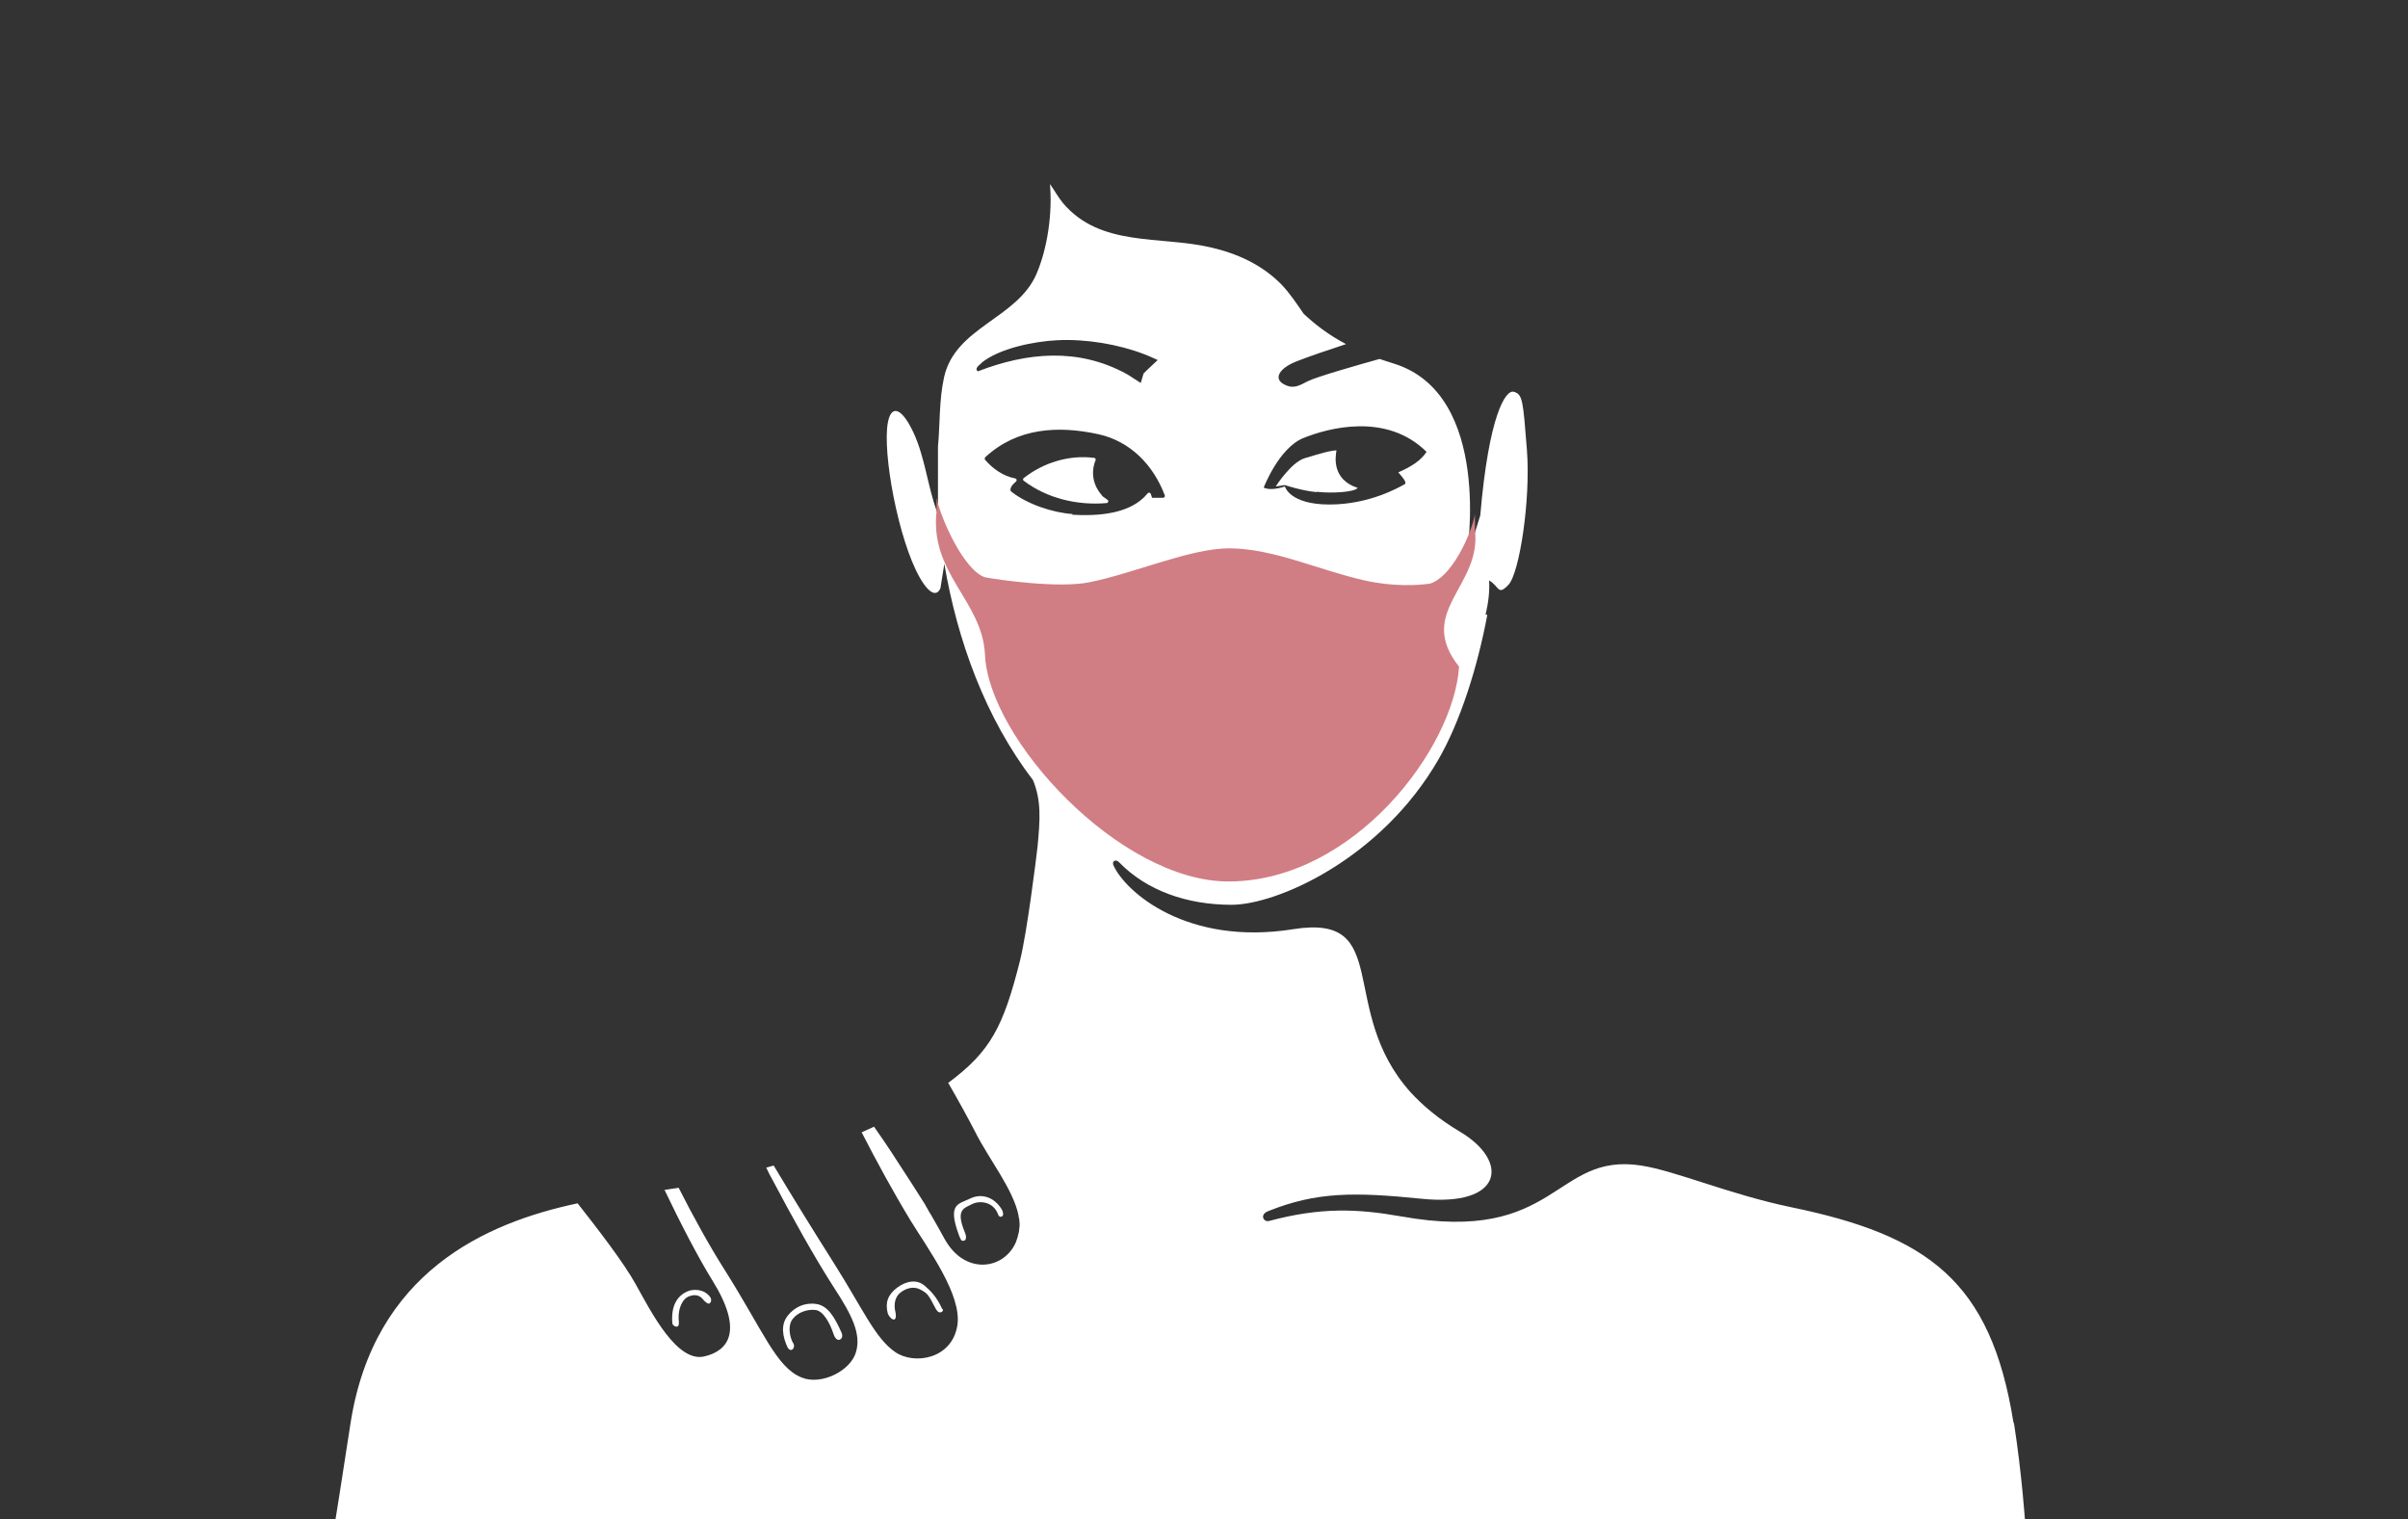
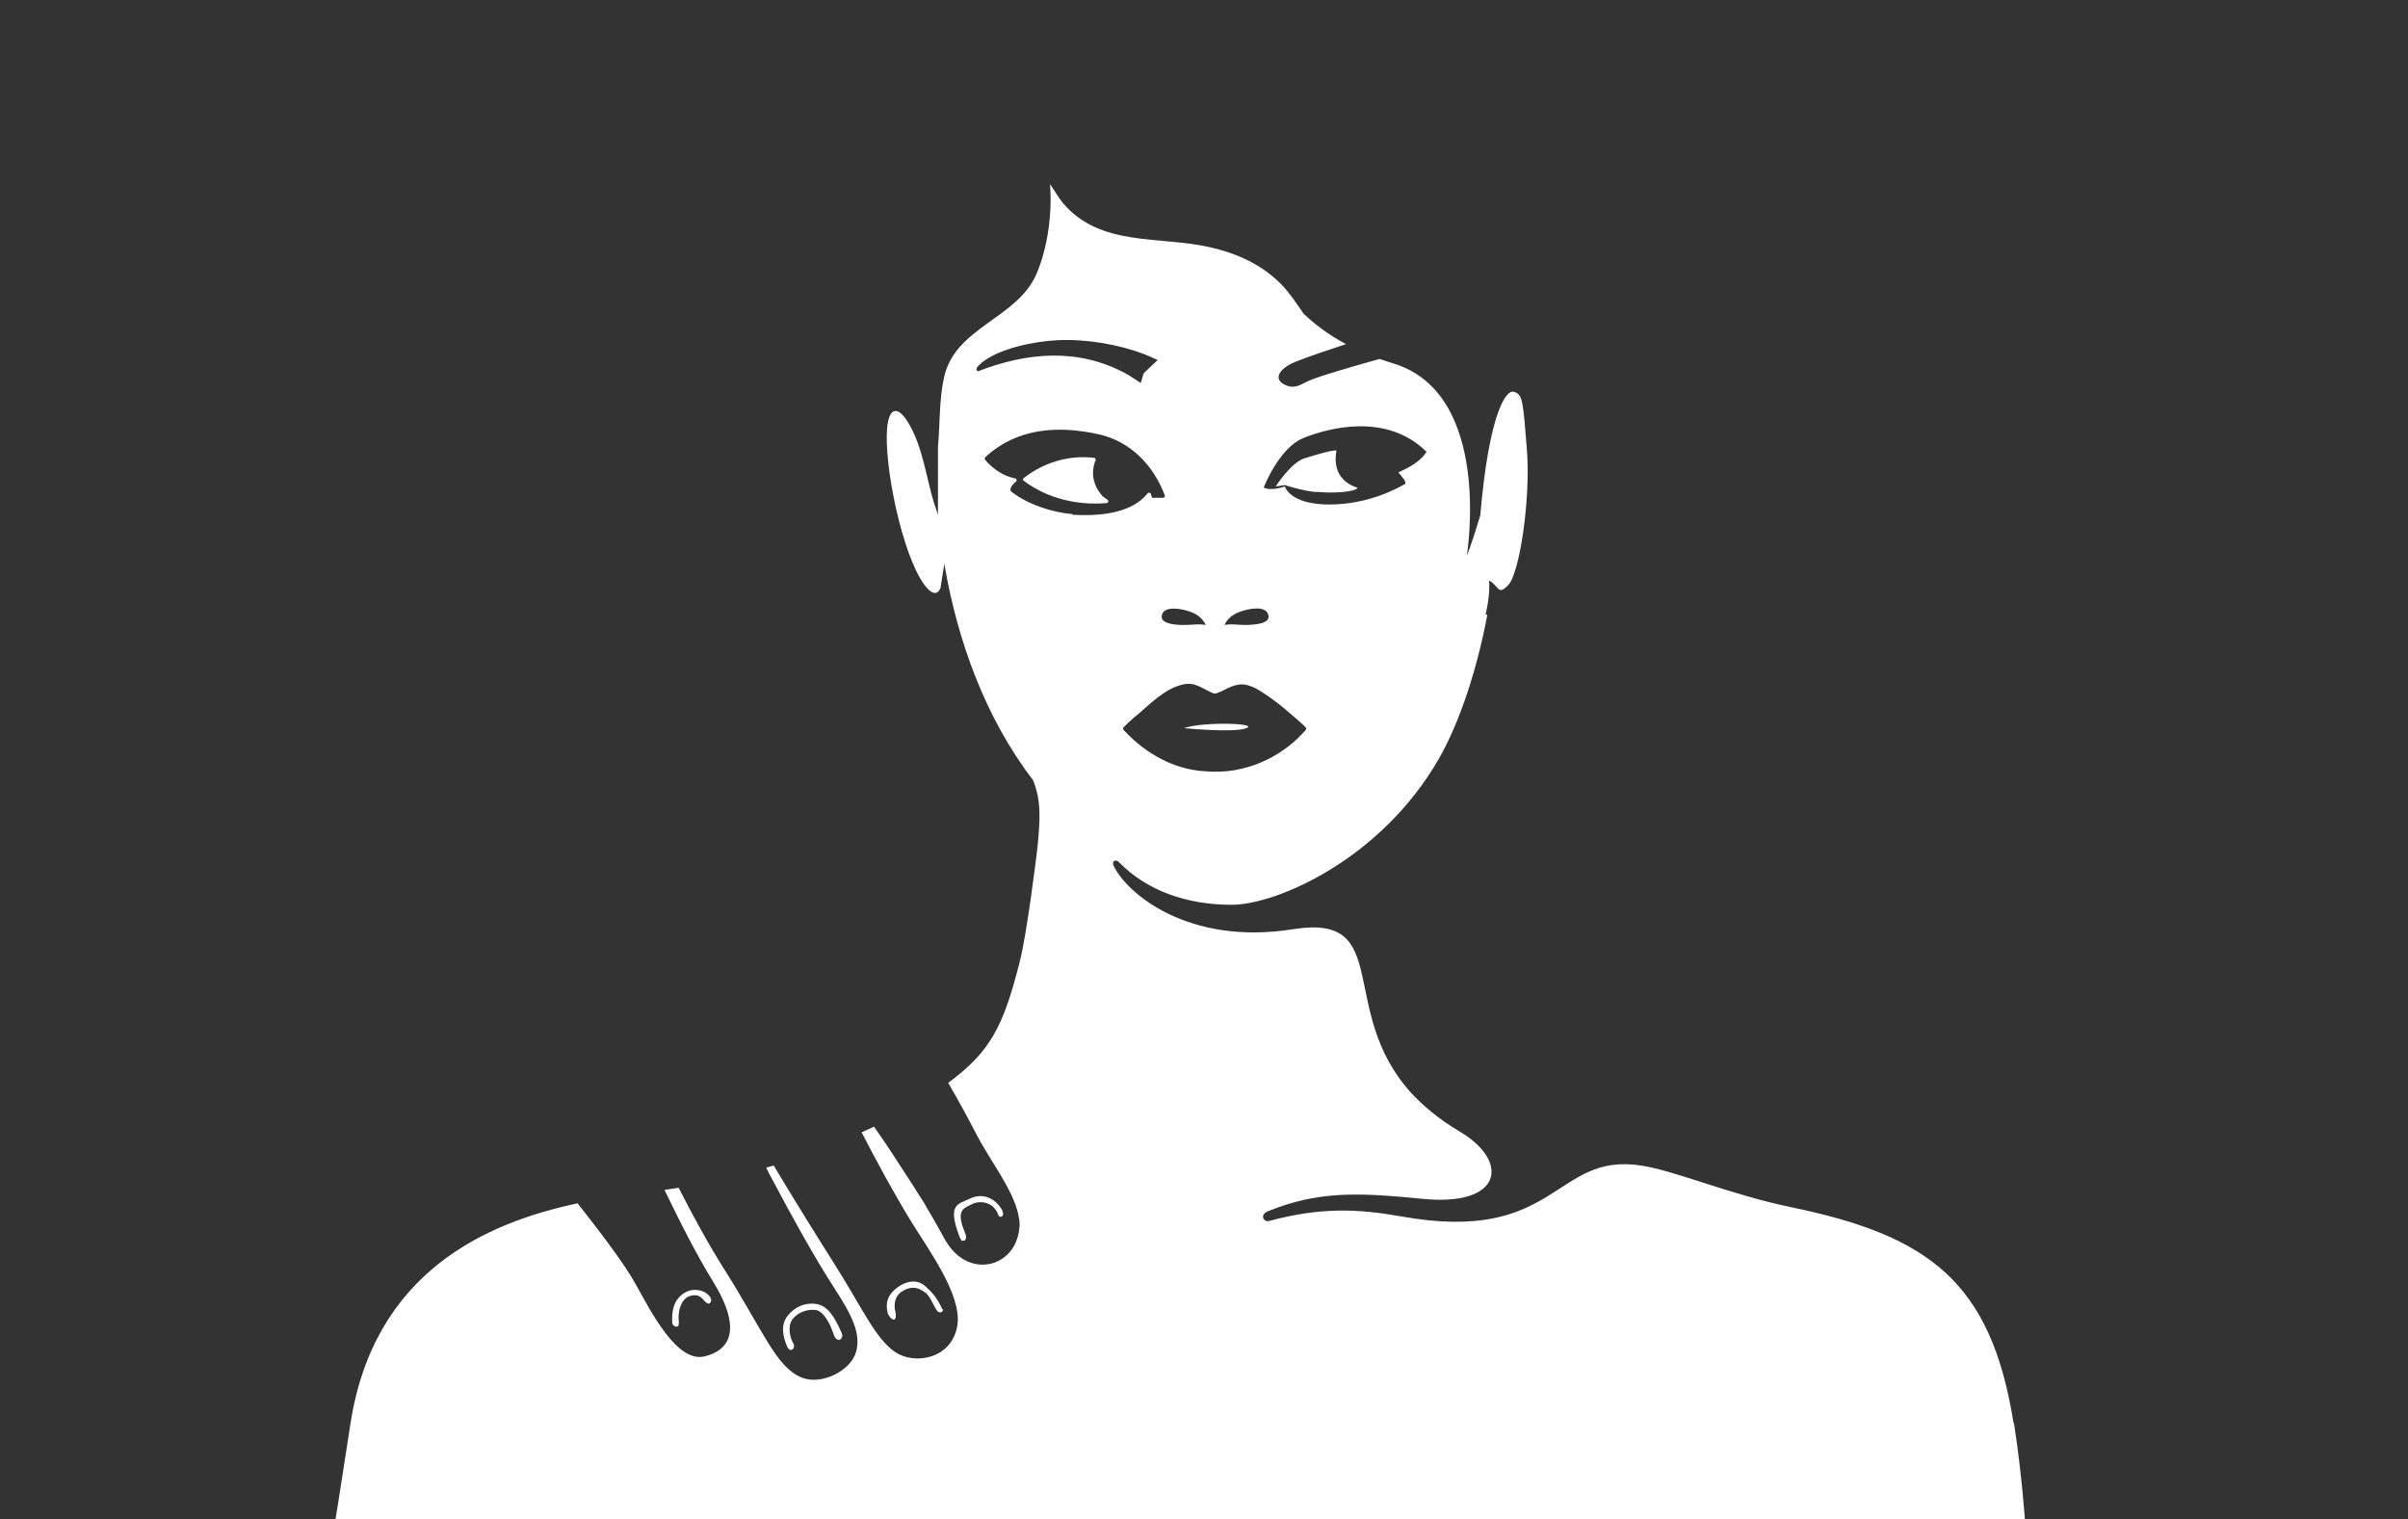
<svg xmlns="http://www.w3.org/2000/svg" version="1.1" viewBox="0 0 681.6 430">
  <rect x="0" y="0" width="681.6" height="430" fill="#333333" stroke="none" />
  <defs>
    <style>
      .st0 {
        fill: #fff;
      }

      .st1 {
        fill: #d17d84;
      }

      .st2 {
        display: none;
      }
    </style>
  </defs>
  <g id="Calque_4" class="st2">
    <rect class="st1" width="681.6" height="430" />
  </g>
  <g id="Calque_1">
    <path class="st0" d="M272.5,351.2c1.4.1.9-1.8.6-2.4-2.7-6.5-.2-6.8,2.1-8,2-1,5.9-.8,7.3,2.9.2.6.6.9,1.1.6.6-.3.3-1.3,0-1.9-2.1-3.5-5.7-4.8-9.1-3.1-3.3,1.6-6.4,1.4-3,10.5.2.4.5,1.4.9,1.4Z" />
    <path class="st0" d="M191.6,375.5s0,0,0,0c.7,0,.6-1.4.5-2-.2-3,1-5.9,3-6.6,1.7-.6,2.9-.3,3.9.9.4.5,1.4,1.5,1.9,1.1.5-.4.5-1.3.1-1.8-1.9-2.5-5-2.1-6.1-1.7-2.9,1.1-5,3.8-4.6,9,0,.6.6,1.1,1.2,1.1Z" />
-     <path class="st0" d="M266.7,370.5c-1.7-3.7-3.5-5.3-5-6.6-2.2-1.9-5.3-1.3-7.8.6-2.6,2-3.4,4.2-2.6,7.3.2.6,1.1,1.8,1.8,1.7.6-.2.5-1.3.4-1.9-.7-2.7,0-4.8,1.6-5.9,1.4-1,3.5-1.8,5.6-.6,1.9,1.1,2,1.2,4.2,5.4,1,1.8,2.2.7,2,.1Z" />
+     <path class="st0" d="M266.7,370.5c-1.7-3.7-3.5-5.3-5-6.6-2.2-1.9-5.3-1.3-7.8.6-2.6,2-3.4,4.2-2.6,7.3.2.6,1.1,1.8,1.8,1.7.6-.2.5-1.3.4-1.9-.7-2.7,0-4.8,1.6-5.9,1.4-1,3.5-1.8,5.6-.6,1.9,1.1,2,1.2,4.2,5.4,1,1.8,2.2.7,2,.1" />
    <path class="st0" d="M224.5,380.2c-1-1.8-1.6-5-.1-6.9,1.5-1.9,4.2-2.8,6.5-2.5,2.2.3,4.1,3.9,5,6.7.2.7,1,2.4,2.1,1.5.5-.4.5-1.2.2-1.8-2-4.5-3.9-7.6-7.1-8.1-3.2-.5-6.2.8-8.2,3.4-2,2.6-1.3,5.9-.1,8.6.9,2.1,2.6.5,1.7-1Z" />
    <path class="st0" d="M335.1,206.1s14.2,1.4,17.7,0c3.6-1.4-12.1-1.9-17.7,0Z" />
  </g>
  <g id="Calque_3">
    <path class="st0" d="M372.7,139.3c-4.3-.4-9-2-9-2l-2.6.4s4.3-6.8,8.2-8c3.9-1.2,7.7-2.3,9-2.2-.3,1.7-1.4,8.2,6,10.6-.8,1.2-7.3,1.6-11.6,1.1Z" />
    <g>
      <path class="st0" d="M311.9,140.2s0,0,0,0c-2.5-2.8-3.2-6.5-1.8-9.9.1-.3,0-.7-.4-.7-7-.9-14.3,1.3-19.9,5.7-.3.2-.3.6,0,.8,6.6,5,15.2,7,23.4,6.3.5,0,.7-.7.3-.9l-1.5-1.1Z" />
      <path class="st0" d="M569.9,402.5c-6.4-39.9-24.2-52.8-62.9-60.8-17.4-3.6-32.7-10.3-42.5-11.8-24.7-3.8-23.5,22.4-67.9,14.4-12.5-2.2-22.8-2.6-37.4,1.3-1.5.4-2.8-1.8-.2-2.8,13.7-5.5,24.5-5.4,43.3-3.5,23.2,2.4,25.1-10.6,10.9-19-5.9-3.5-10.4-7.3-13.9-11.1-21-23.4-4.8-50.7-33.2-46.2-30,4.8-47.4-10.4-50.9-18-.6-1.2.6-2,1.6-.9,7.7,7.9,19,12,31.8,12s42.3-12.9,58.6-41.2c6.1-10.6,11-25.9,13.8-40.9h-.5c.8-3.4,1.2-6.7,1-9.7,2.9,1.6,2.4,4.5,5.5,1.2,3.1-3.3,6.3-24.1,5.2-38.2-1.1-14-1.2-15.7-3.7-16.4-2.4-.7-7.1,6.9-9.5,35-2.9,9.6-3.8,11.3-3.8,11.3,0,0,7.5-45.6-20.7-54.3-1.4-.4-2.7-.9-4-1.3-6.1,1.7-18,5.1-20.3,6.3-2.4,1.2-4.1,2.4-6.9.8-2.8-1.6-1.2-4.4,3.4-6.3,3.2-1.3,10.3-3.7,14.3-5-5.3-2.8-9-5.8-12-8.6-2-2.9-3.9-5.8-6.3-8.3-5.5-5.6-12.6-8.8-20.1-10.5-14.3-3.3-31.1,0-41.7-12.5-1.4-1.7-2.4-3.6-3.7-5.4.7,8.1-.6,17.9-3.8,25.4-5.5,12.8-23.1,15-26.2,29.4-1.4,6.4-1.1,13.1-1.7,19.5v19.3s-1.2-3.6-1.2-3.6c-2.2-7.3-3.1-15.4-7-22.1-2.9-5-5.6-5.2-6.2,1.2-.9,10.6,4.2,35.4,10.4,44.1,1.1,1.6,3.4,4.1,4.7,1.2l1.1-6.9c3.7,21.7,11.6,43.6,25.1,61.2,2.4,5.9,2,11.2,1.3,18.7-.4,3.6-3,24.5-5,32.5-4.7,18.6-8.3,25.6-20.3,34.5,2.9,5,5.9,10.5,7.7,14,3.7,7.4,10.7,16.1,12.2,23.5,0,0,0,0,0,.1,0,.3.1.6.2.9.1,1,.2,1.9,0,2.8,0,.7-.2,1.4-.4,2.1,0,.1,0,.3-.1.4-.1.4-.3.8-.4,1.2-3.3,7.8-13.9,9.3-19.6.2-.1-.2-.3-.4-.4-.6,0,0,0,0,0,0,0,0,0-.2-.1-.2-1.5-2.8-2.8-5-4-7.1-.4-.6-.8-1.3-1.1-1.9-.2-.3-.4-.6-.5-.9-2.2-3.5-4.5-7.1-8.1-12.6-2.3-3.6-4.5-6.8-6.4-9.5-1.1.5-2.3,1.1-3.5,1.6,4.1,8,9,17,13.8,24.9,5.1,8.3,14.6,21.1,13.3,29.7-1.5,9.6-12.2,11.3-17.6,7.6-5.7-3.9-9.2-12.3-17.5-25.4-5.5-8.7-11.7-18.7-16.9-27.4-.7.2-1.4.4-2.1.6.6,1.3,1.2,2.5,1.9,3.7,5,9.5,11.8,21.8,17.3,30.3,5.1,7.8,7.7,13.1,6.2,18.2-1.5,5.3-9.8,9.5-15.4,7.2-7.2-2.9-10.8-13.1-21.8-30.5-4.2-6.6-9-15.3-13-23.2-1.3.2-2.6.4-4,.6,4.5,9.4,9.5,19.1,13.6,25.7,8.8,14.2,4.5,19.8-2.2,21.4-7.8,2-15.1-12.4-19.5-20.3-3.4-6.2-11-16-16.5-23-26,5.5-57.7,19.5-64.3,62.4-2.8,18.4-4.3,27.5-4.3,27.5h478.3s-.9-13.4-3.1-27.5ZM368.9,124c6.9-2.8,23.5-7.4,34.9,3.9-1.6,2.4-4.1,4.1-8,5.8,1.1,1.3,2.4,2.7,1.9,3.3-1.8,1-10.1,5.8-21.4,5.8s-12.6-5.1-12.6-5.1c0,0-3.9,1.4-6,.3,0,0,4.3-11.2,11.2-14ZM350.6,173.3c3.1-1.2,7.7-1.9,8.4.7.7,2.5-3.4,2.8-6.2,2.9-2.8,0-4-.4-6.2,0,0,0,.9-2.4,4-3.6ZM345.3,195.9c2.7-1.4,5.5-3,8.6-1.7,1.6.5,2.8,1.3,5.7,3.3,3,2.1,6.4,5.1,9.3,7.7,1.1,1.1,1.3.9-.4,2.6-5.9,6.3-15.9,11.6-27.5,10.5-9.2-.5-16.8-5.5-21.6-10.3-1.2-1.3-1.9-1.6-1.3-2.2.9-.9,1.4-1.4,2.9-2.7,4.1-3.3,8.4-8.2,14-9.4,2-.4,3.4,0,5.5,1.1.5.3,1.4.7,2,1,1.4.7,1.4.7,2.8,0ZM337.3,173.3c3.1,1.2,4,3.6,4,3.6-2.3-.4-3.4,0-6.2,0-2.8,0-6.9-.4-6.2-2.9.7-2.5,5.3-1.9,8.4-.7ZM277.7,102.8c5-4.2,15.1-6.2,21.6-6.5,8-.4,17.2,1.1,24.7,4,.8.3,2.2.9,3.7,1.6-2.5,2.3-4,3.8-4,3.8l-.8,2.7c-1.5-.9-3.3-2.2-4.1-2.6-13.6-7.4-28-6.1-42-.7-1.1-.7.4-1.8,1-2.3ZM303.6,145.5c-5.7-.4-12.9-2.8-17.4-6.4-.1-.1-.2-.3-.2-.5.1-1,.9-1.7,1.6-2.3.3-.3.2-.8-.3-.9-3.3-.6-6.4-2.8-8.5-5.3-.1-.1-.1-.3,0-.5h0c0,0,0-.2.1-.2,9-8.3,20.5-9,32-6.5,9.1,2,15.6,8.8,18.8,17.3.1.3-.1.7-.5.7h-3.1c0,0-.2-.7-.4-1.2-.2-.3-.6-.4-.9,0-4.8,5.9-14.2,6.4-21.3,6Z" />
    </g>
-     <path class="st1" d="M417.5,150v-4.4c-1.3,6.4-6.9,18-12.8,19.6-3.5.5-10.3.9-18.4-.9-13.3-3-25.6-9-38.3-9.1,0,0,0,0,0,0-11.1,0-26.7,7-39.6,9.6-8.7,1.8-25.9-.7-29.6-1.4-5.8-1.9-12.4-16.2-13.7-22.5v3.8c-2,17.6,12.9,25.3,13.7,40.5.9,23.8,38.1,64.3,68.9,64.3s.2,0,.3,0c35.2-.2,63.5-37.6,65-60.8-12.4-15.6,6.4-22.7,4.5-38.6Z" />
  </g>
</svg>